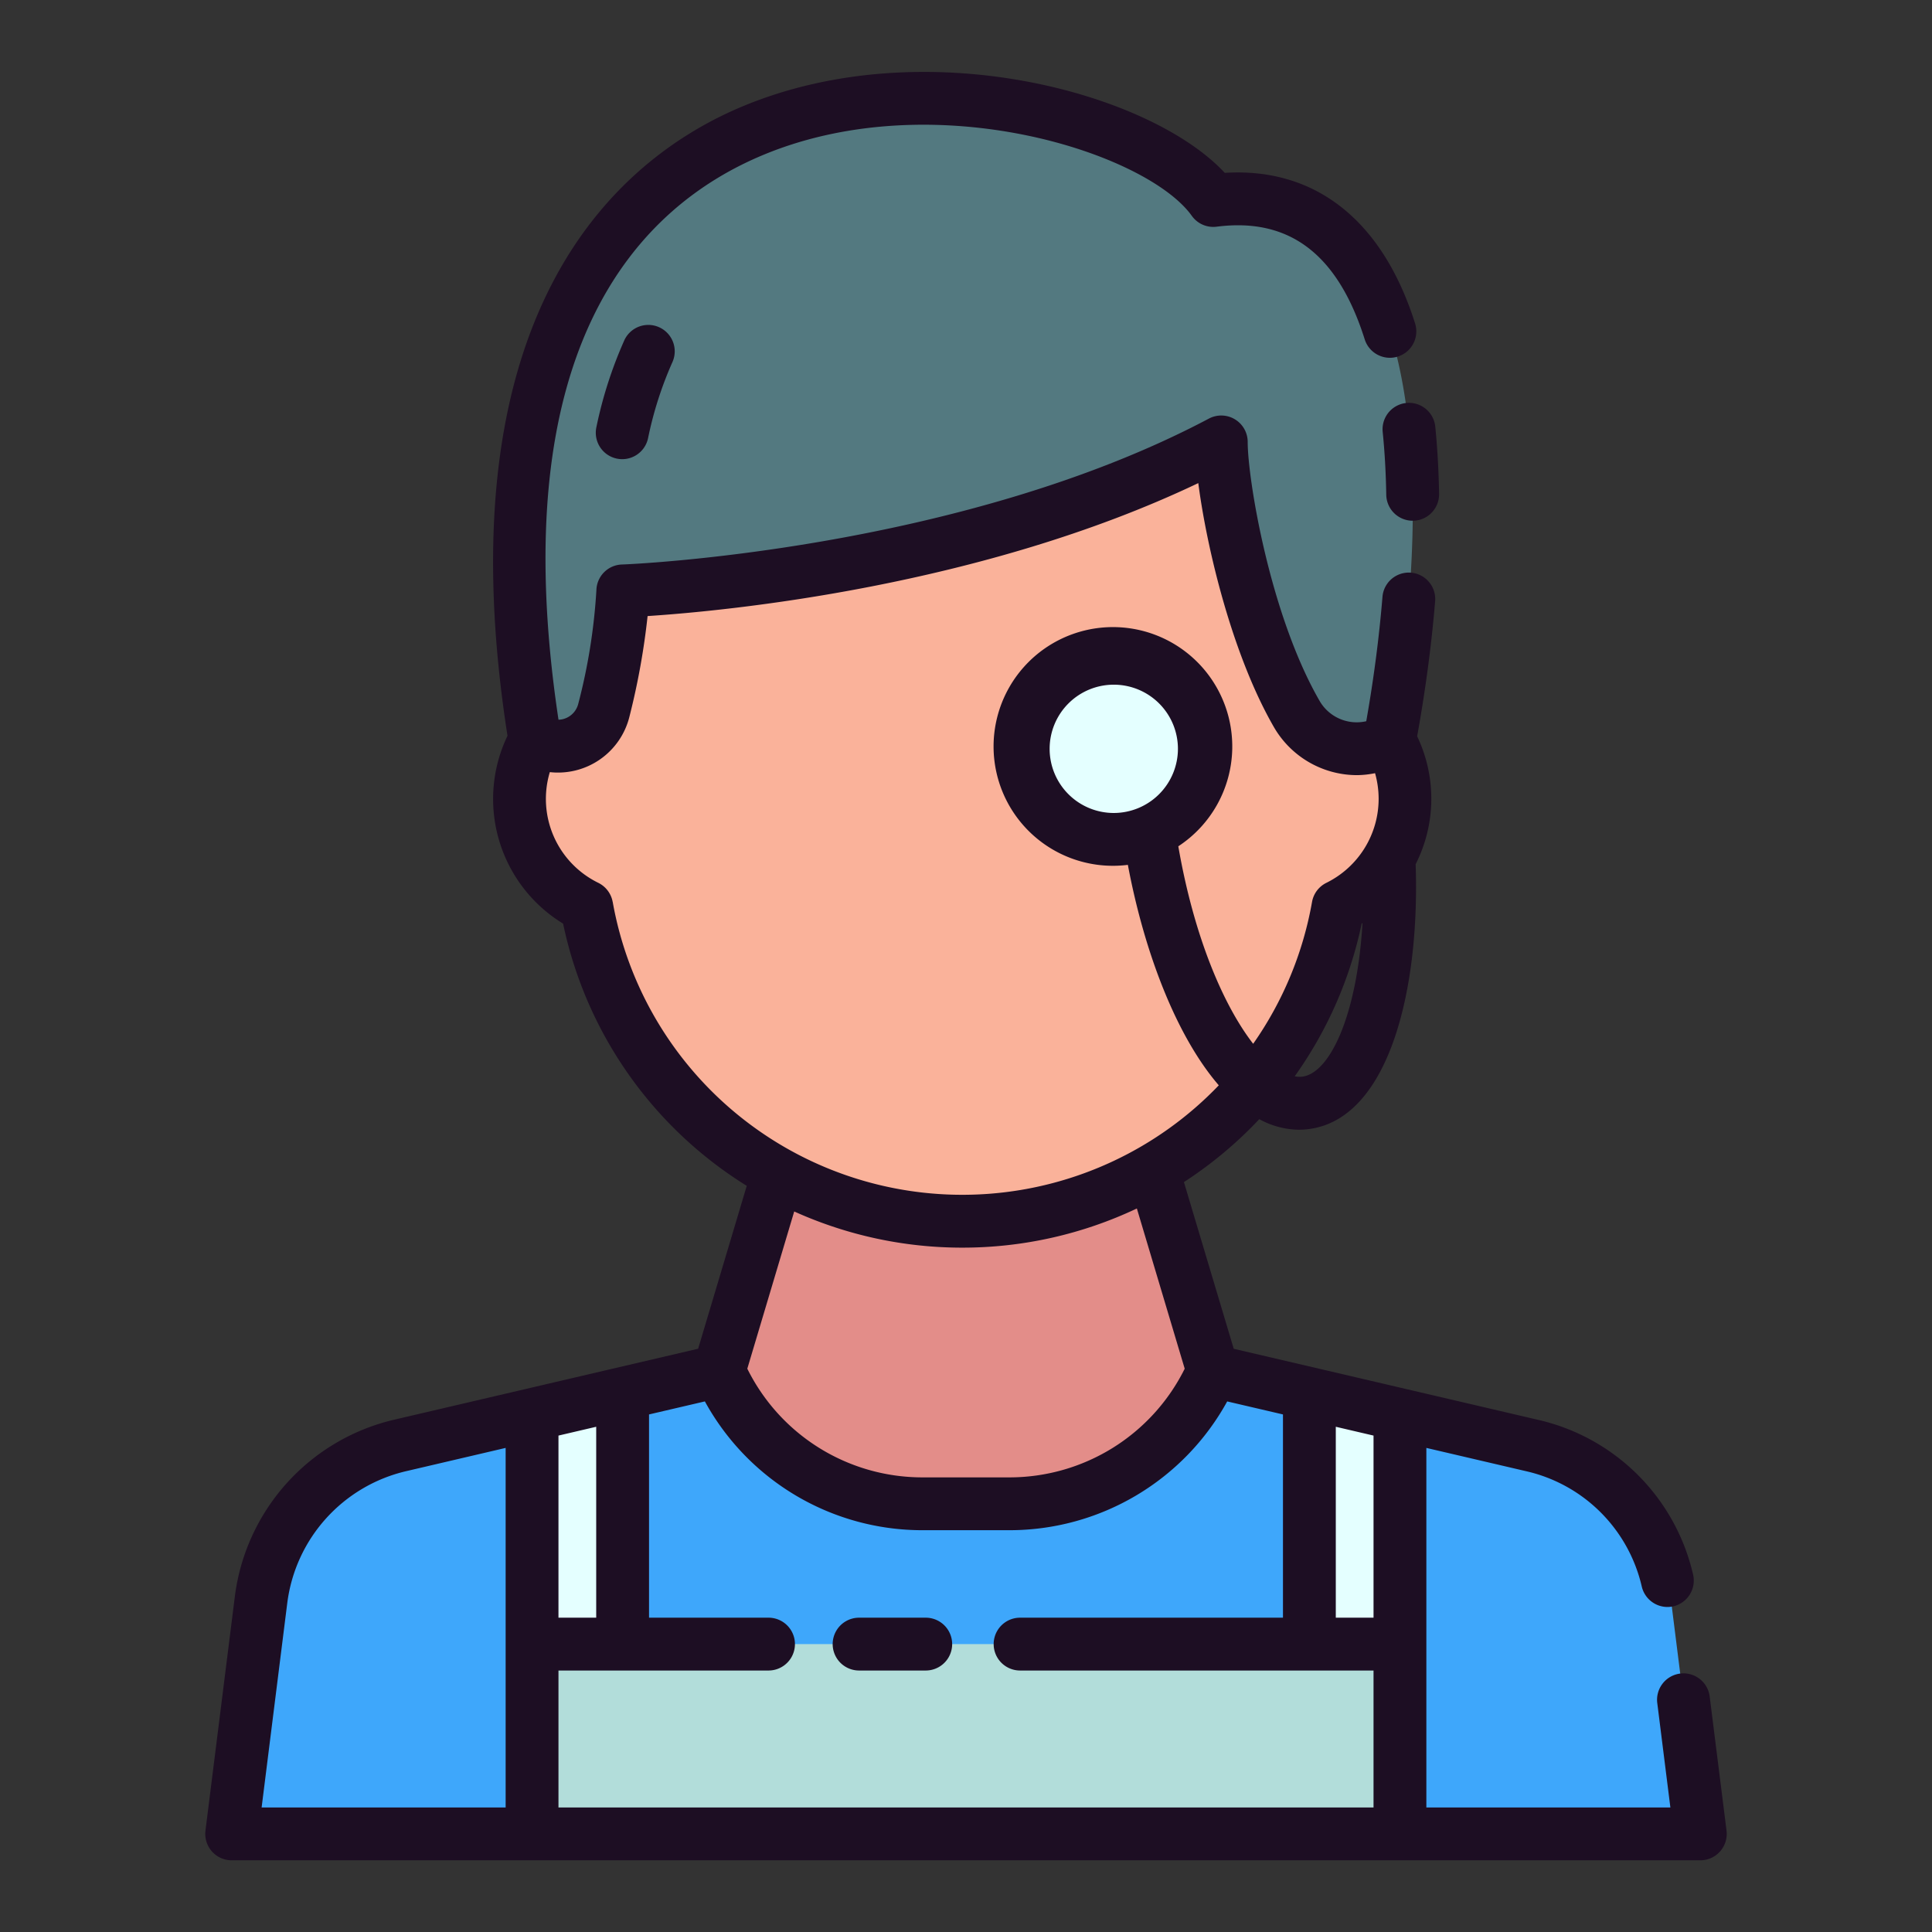
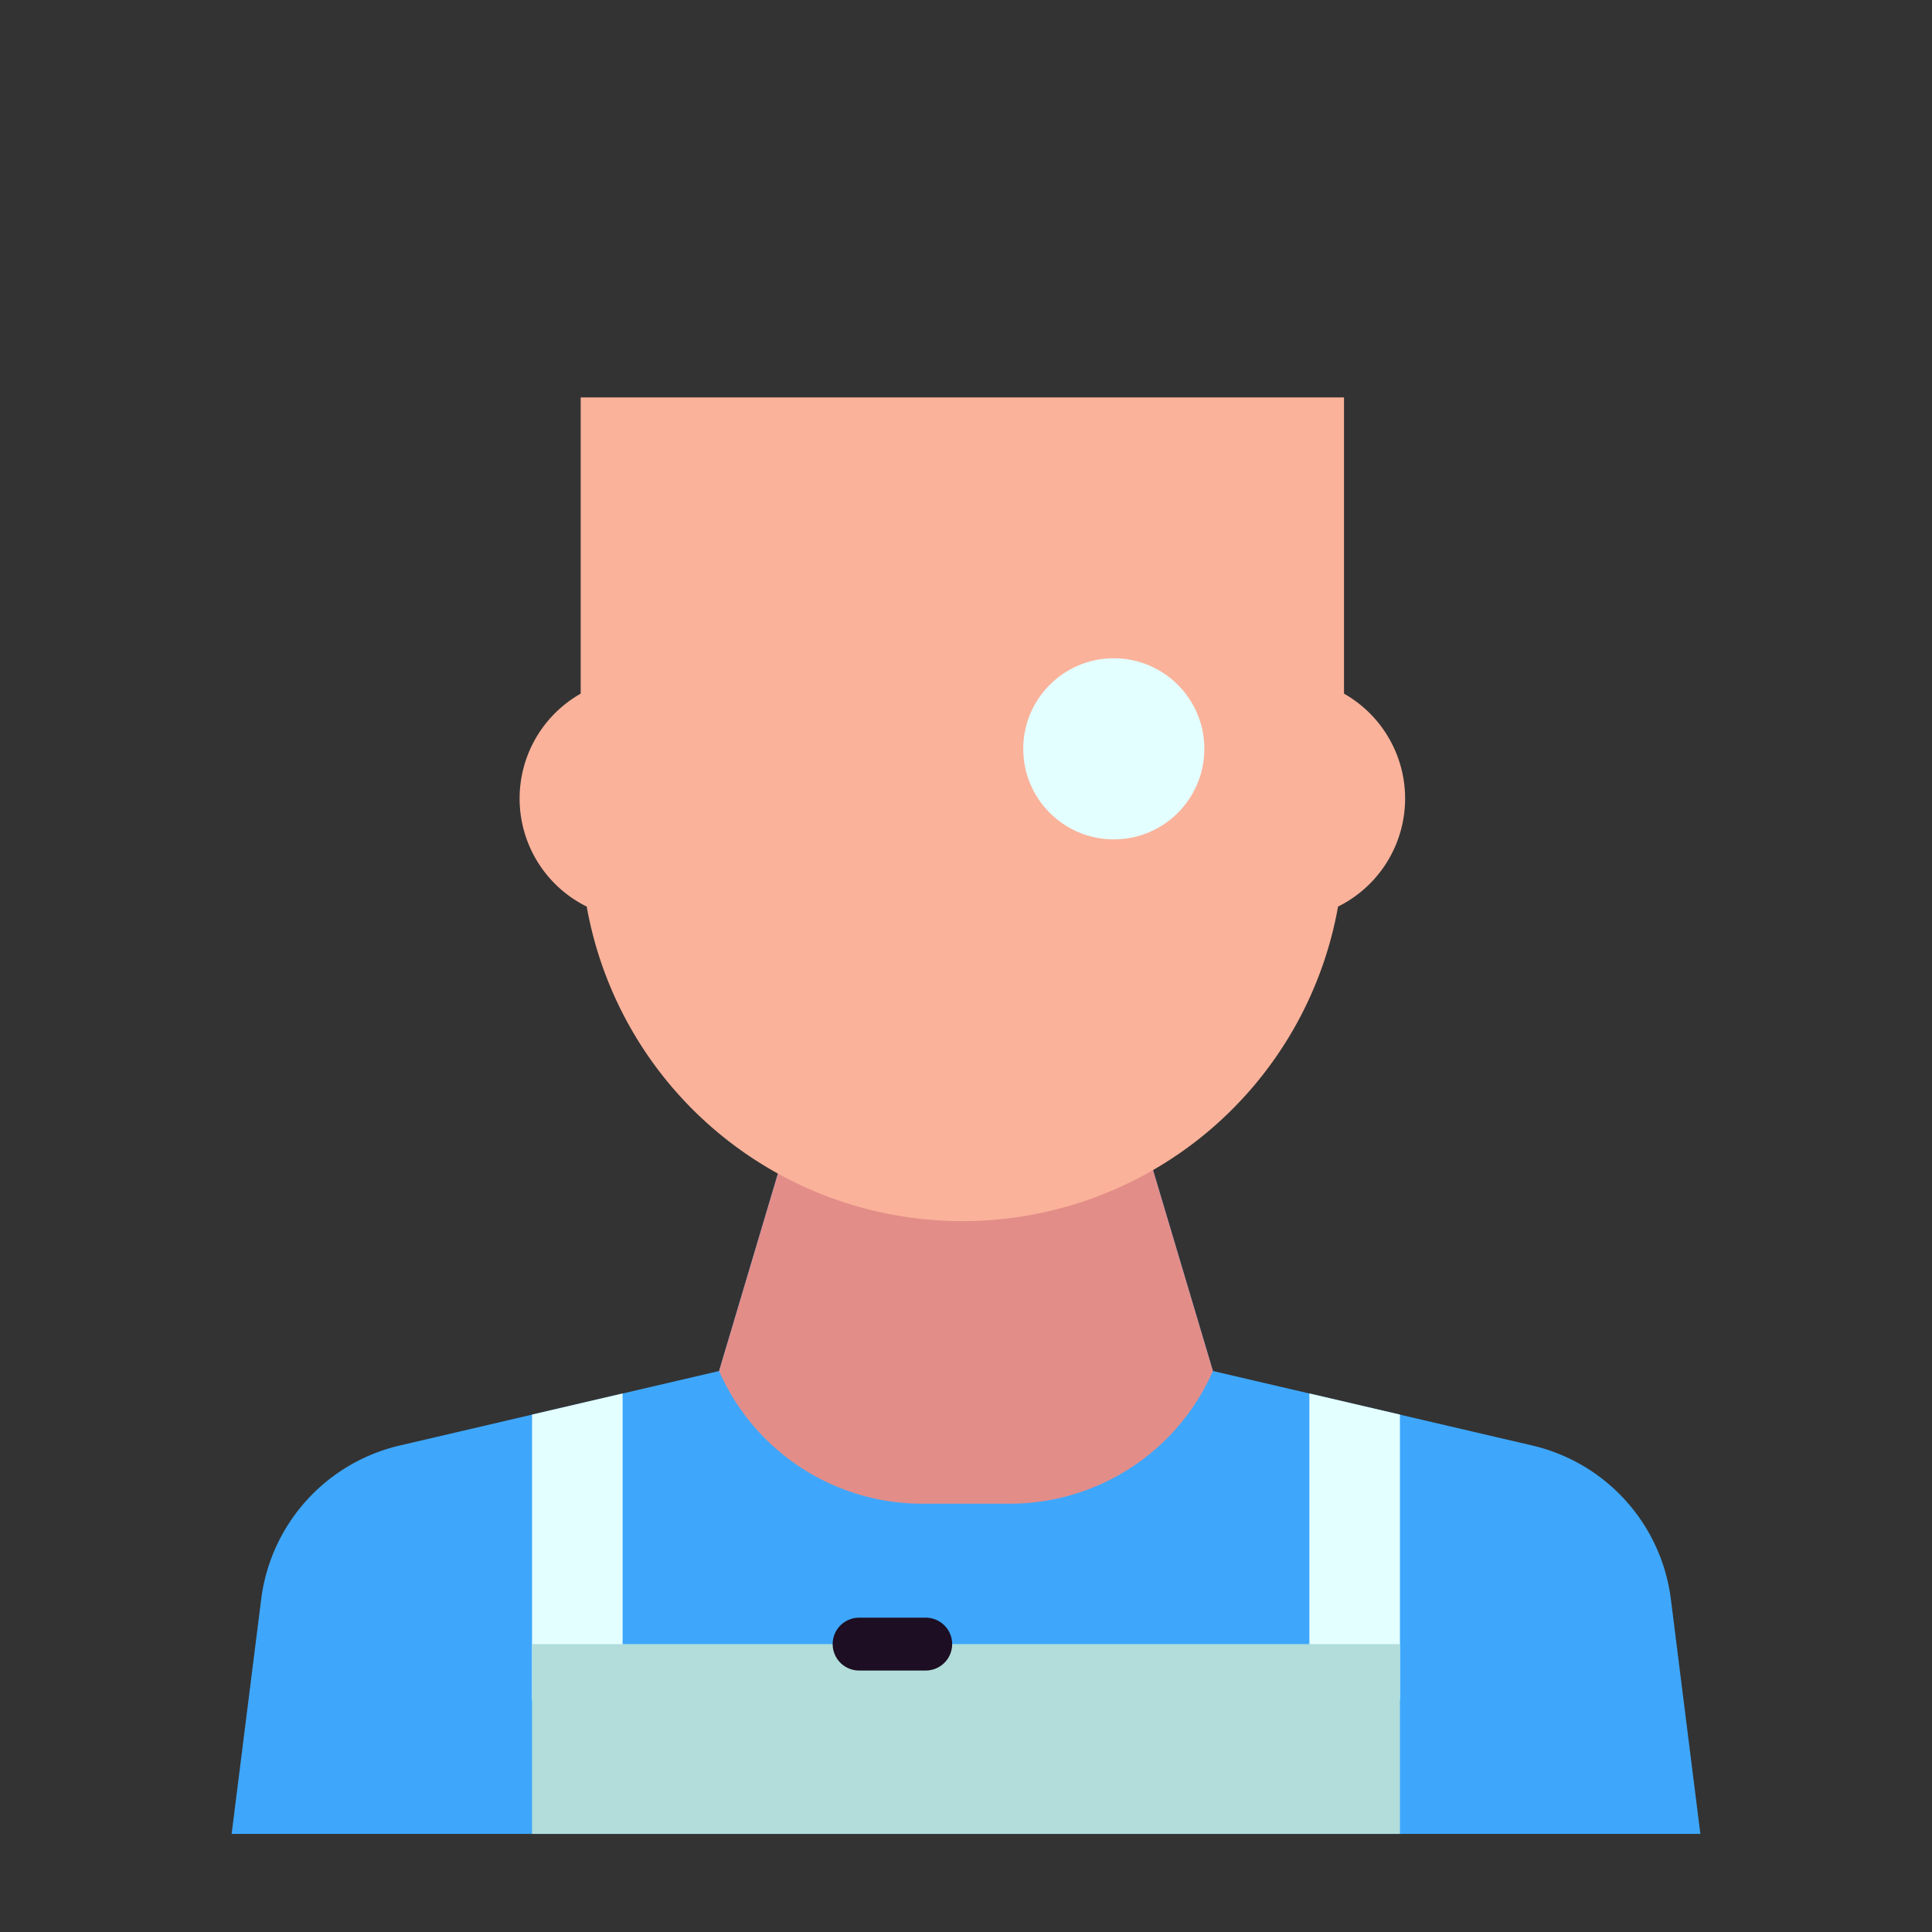
<svg xmlns="http://www.w3.org/2000/svg" height="512" viewBox="0 0 128 128" width="512">
  <rect x="0" y="0" width="128" height="128" fill="#333333" stroke="none" />
  <g>
    <g>
      <path d="m112.654 121.5-1.954-15.545a12 12 0 0 0 -9.18-10.186l-21.161-4.936-5.5-18.456h-21.718l-5.5 18.456-21.157 4.936a12 12 0 0 0 -9.18 10.186l-1.958 15.545z" fill="#3ea7fb" />
      <path d="m80.359 90.833-5.5-18.456h-21.718l-5.5 18.456a14.7 14.7 0 0 0 13.459 8.792h5.8a14.7 14.7 0 0 0 13.459-8.792z" fill="#e38d89" />
      <path d="m93.092 52.905a7.989 7.989 0 0 0 -4.048-6.949v-19.625h-50.572v19.625a7.988 7.988 0 0 0 .4 14.108 25.282 25.282 0 0 0 49.777 0 7.993 7.993 0 0 0 4.443-7.159z" fill="#fab29a" />
-       <path d="m80.383 13.279c13.617-1.75 15.027 17.867 11.701 35.746l-.04.023a4.544 4.544 0 0 1 -6.138-1.765c-3.335-5.8-4.981-15.029-4.981-18-17.167 9.084-39.667 9.873-39.667 9.873a39.776 39.776 0 0 1 -1.249 7.9 3.121 3.121 0 0 1 -4.536 2l-.041-.023c-8.507-52.562 38.076-45.379 44.951-35.754z" fill="#537980" />
      <path d="m41.25 92.32v20.33h-6v-18.93z" fill="#e4ffff" />
      <path d="m92.75 93.72v18.93h-6v-20.33z" fill="#e4ffff" />
      <path d="m35.25 108.926h57.5v12.574h-57.5z" fill="#b2ddda" />
      <circle cx="73.792" cy="49.612" fill="#e4ffff" r="6" />
    </g>
    <g fill="#1d0e23">
-       <path d="m114.387 121.282-1.112-8.85a1.75 1.75 0 1 0 -3.472.436l.864 6.882h-16.167v-23.822l6.622 1.546a10.18 10.18 0 0 1 7.65 7.641 1.753 1.753 0 0 0 1.7 1.352 1.734 1.734 0 0 0 .4-.047 1.752 1.752 0 0 0 1.3-2.1 13.661 13.661 0 0 0 -10.264-10.251l-20.17-4.709-3.3-11.044a26.978 26.978 0 0 0 4.993-4.169 5.564 5.564 0 0 0 2.61.7 5.261 5.261 0 0 0 .715-.049c5.282-.725 7.322-9.252 7.034-17.541a9.588 9.588 0 0 0 .1-8.475c.549-3.046.953-6.056 1.191-8.953a1.75 1.75 0 0 0 -3.489-.287c-.218 2.667-.579 5.435-1.074 8.241a2.836 2.836 0 0 1 -3.106-1.372c-3.289-5.719-4.749-14.688-4.749-17.132a1.751 1.751 0 0 0 -2.569-1.547c-16.585 8.784-38.676 9.668-38.894 9.668a1.748 1.748 0 0 0 -1.687 1.7 38.653 38.653 0 0 1 -1.2 7.523 1.393 1.393 0 0 1 -.8.948 1.351 1.351 0 0 1 -.511.112c-3.722-24.744 5.328-34.03 13.647-37.453 11.341-4.668 25.34-.092 28.311 4.07a1.748 1.748 0 0 0 1.647.719c4.819-.62 8.033 1.825 9.813 7.477a1.75 1.75 0 0 0 3.338-1.052c-2.156-6.848-6.622-10.368-12.615-9.991-4.9-5.294-19.77-9.418-31.826-4.455-7.817 3.211-20.182 12.915-15.694 41.751a9.67 9.67 0 0 0 3.684 12.443 26.928 26.928 0 0 0 12.167 17.373l-3.221 10.792-20.17 4.709a13.809 13.809 0 0 0 -10.52 11.676l-1.95 15.54a1.75 1.75 0 0 0 1.737 1.968h97.3a1.75 1.75 0 0 0 1.737-1.968zm-23.387-14.106h-2.5v-12.649l2.5.584zm-4.709-35.846a1.547 1.547 0 0 1 -.513-.023 26.911 26.911 0 0 0 4.436-10.116c.019-.012.036-.027.055-.039-.359 6.088-2.146 9.926-3.978 10.178zm-45.7-11.575a1.753 1.753 0 0 0 -.944-1.261 6.188 6.188 0 0 1 -3.22-7.339 4.877 4.877 0 0 0 5.278-3.687 47.913 47.913 0 0 0 1.2-6.652c5.213-.341 22.068-1.936 36.485-8.809.57 4.376 2.263 11.393 5 16.148a6.368 6.368 0 0 0 5.511 3.2 6.2 6.2 0 0 0 1.2-.13 6.273 6.273 0 0 1 .237 1.685 6.209 6.209 0 0 1 -3.47 5.584 1.746 1.746 0 0 0 -.942 1.26 23.463 23.463 0 0 1 -3.9 9.4c-1.917-2.469-3.9-6.965-4.96-13.085a7.907 7.907 0 1 0 -3.342 1.23c1.1 5.845 3.229 11.368 6.024 14.606a23.527 23.527 0 0 1 -40.154-12.15zm33.2-5.893a4.25 4.25 0 1 1 4.25-4.25 4.255 4.255 0 0 1 -4.249 4.25zm-10.031 28.798a27 27 0 0 0 11.56-2.595l3.17 10.615a12.964 12.964 0 0 1 -11.59 7.2h-5.8a12.938 12.938 0 0 1 -11.589-7.2l3.108-10.417a27.012 27.012 0 0 0 11.141 2.397zm-26.76 24.516v-12.065l2.5-.584v12.649zm-17.964-1a10.3 10.3 0 0 1 7.842-8.7l6.622-1.548v23.822h-16.167zm17.964 13.574v-9.074h13.917a1.75 1.75 0 1 0 0-3.5h-7.917v-13.466l3.7-.863a16.428 16.428 0 0 0 14.4 8.533h5.8a16.463 16.463 0 0 0 14.405-8.532l3.695.862v13.466h-17.417a1.75 1.75 0 0 0 0 3.5h23.417v9.074z" />
-       <path d="m91.607 28.616c.133 1.312.212 2.713.236 4.163a1.75 1.75 0 0 0 1.749 1.721h.029a1.751 1.751 0 0 0 1.722-1.779c-.026-1.548-.111-3.047-.253-4.457a1.75 1.75 0 0 0 -3.483.352z" />
-       <path d="m41.358 22.557a28.046 28.046 0 0 0 -1.847 5.75 1.75 1.75 0 1 0 3.424.727 24.5 24.5 0 0 1 1.611-5.034 1.75 1.75 0 0 0 -3.188-1.446z" />
      <path d="m61.333 107.176h-4.416a1.75 1.75 0 0 0 0 3.5h4.416a1.75 1.75 0 1 0 0-3.5z" />
    </g>
  </g>
</svg>